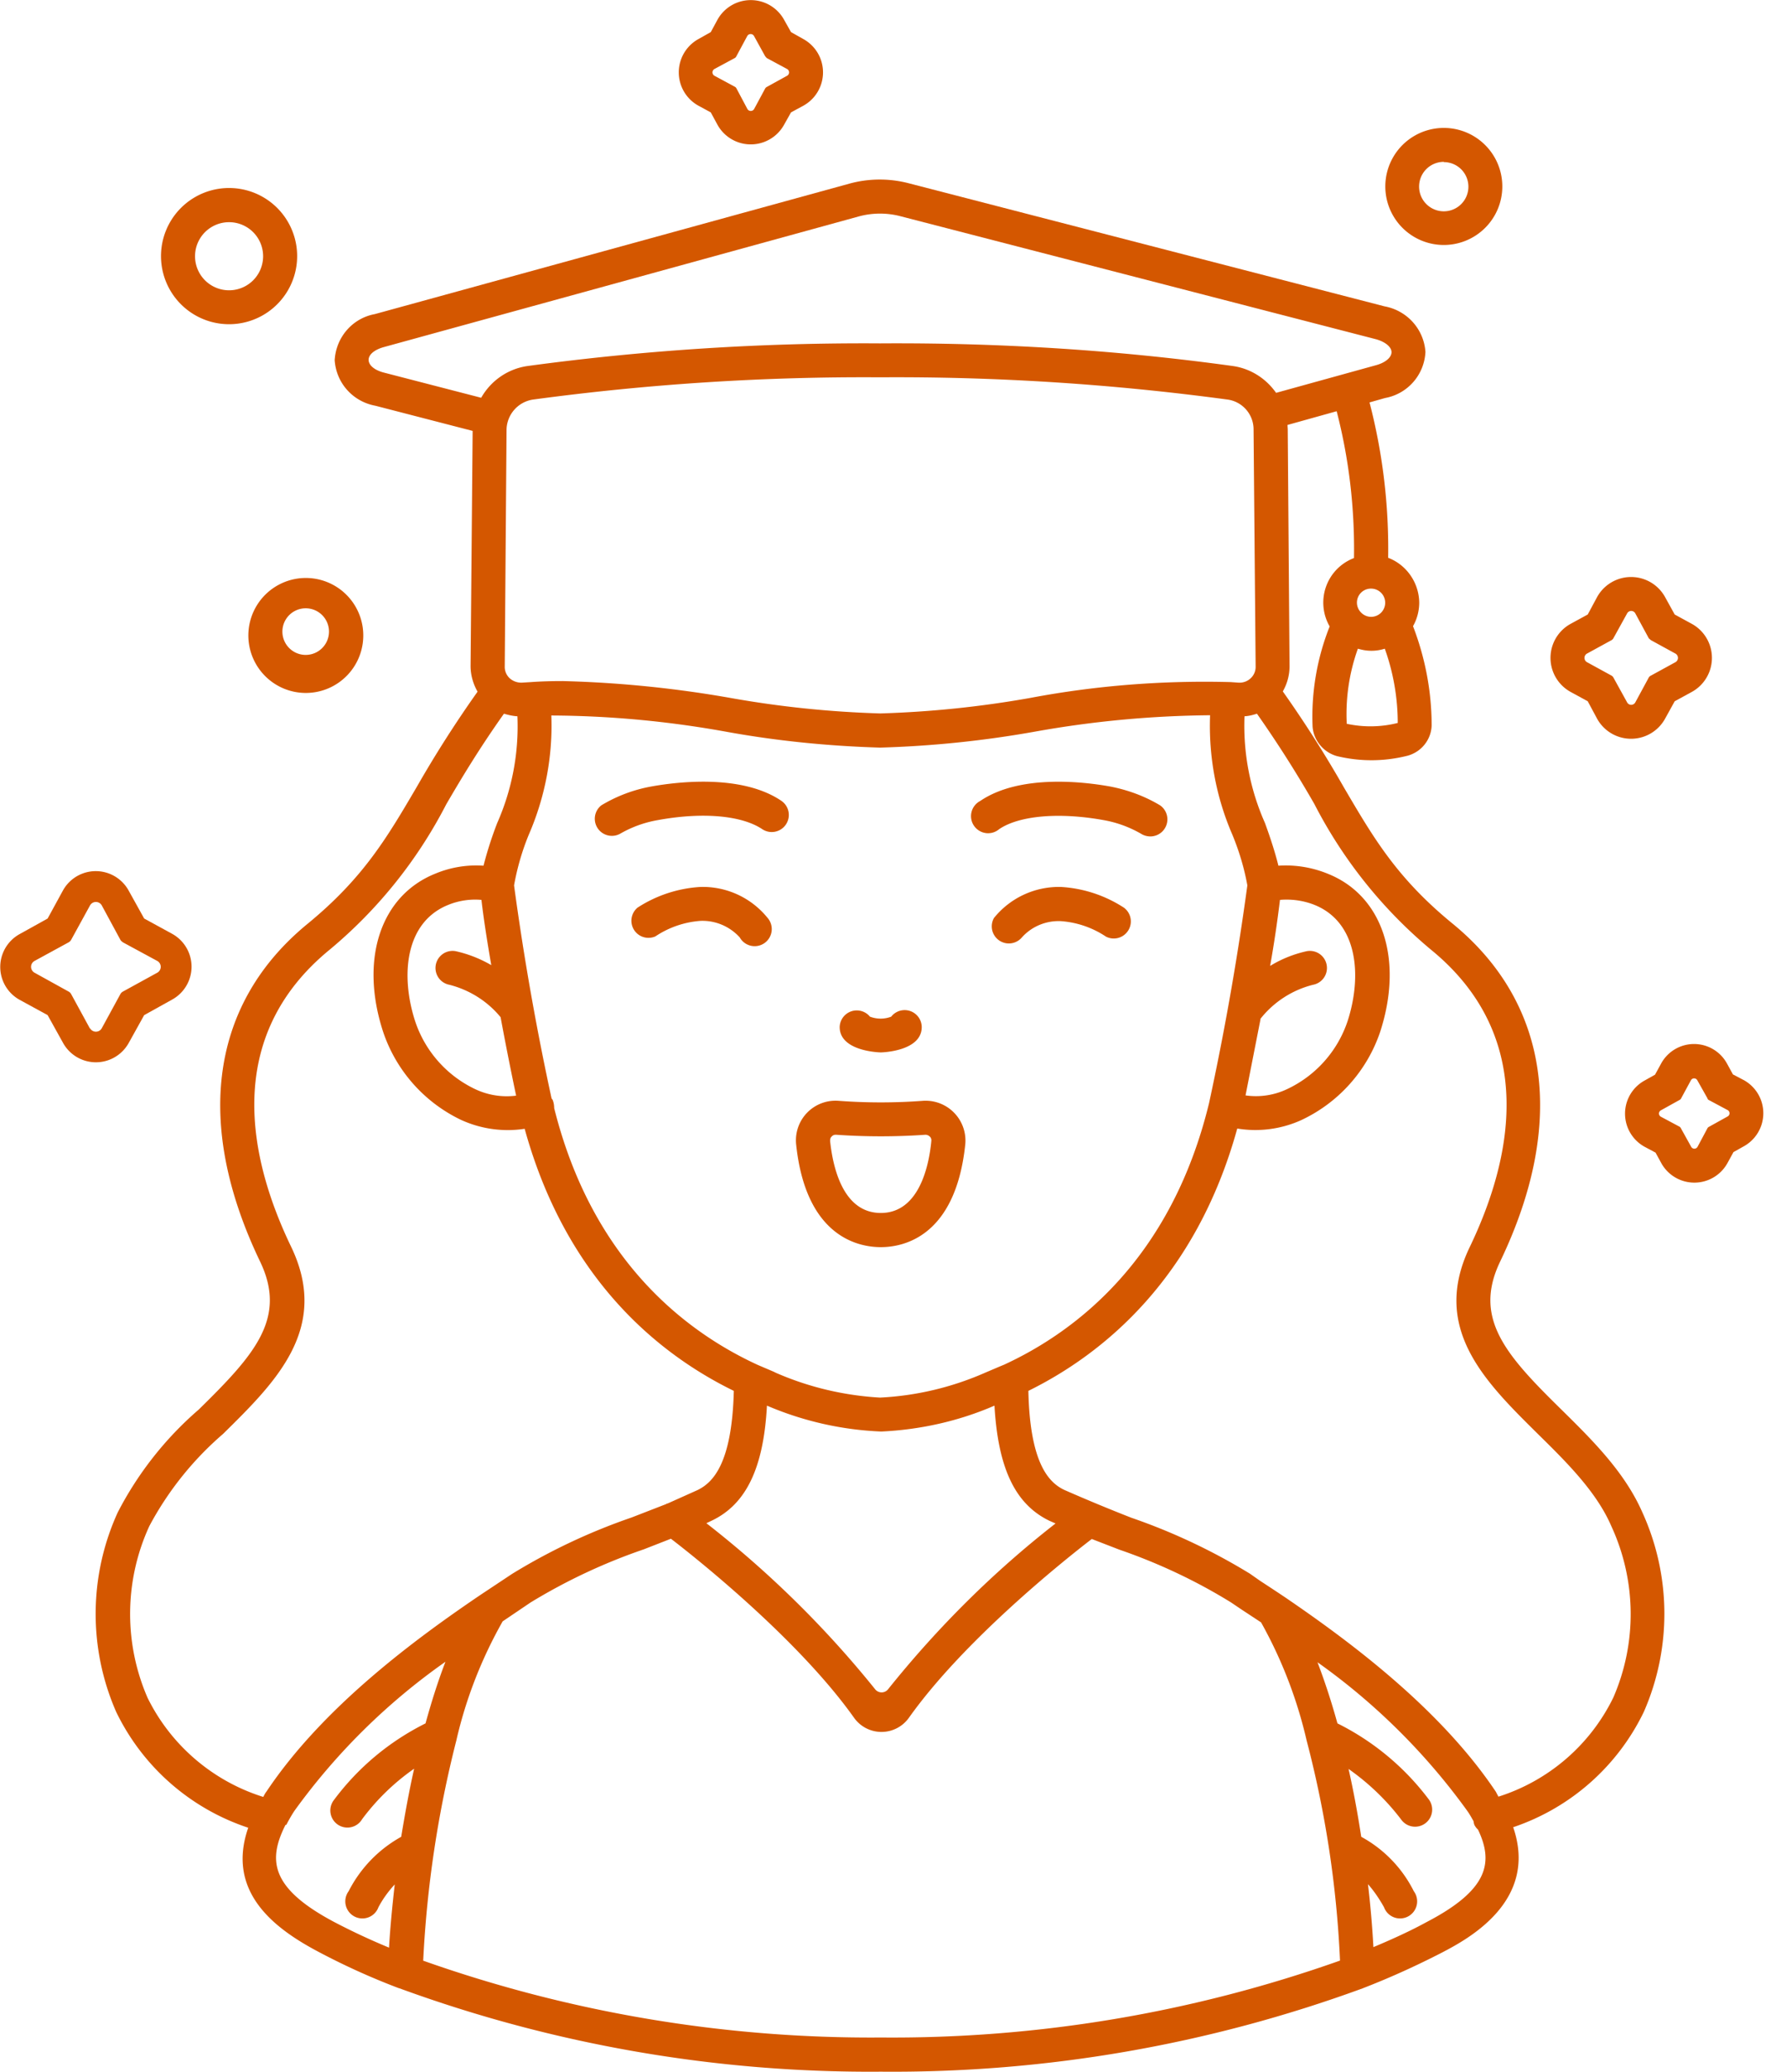
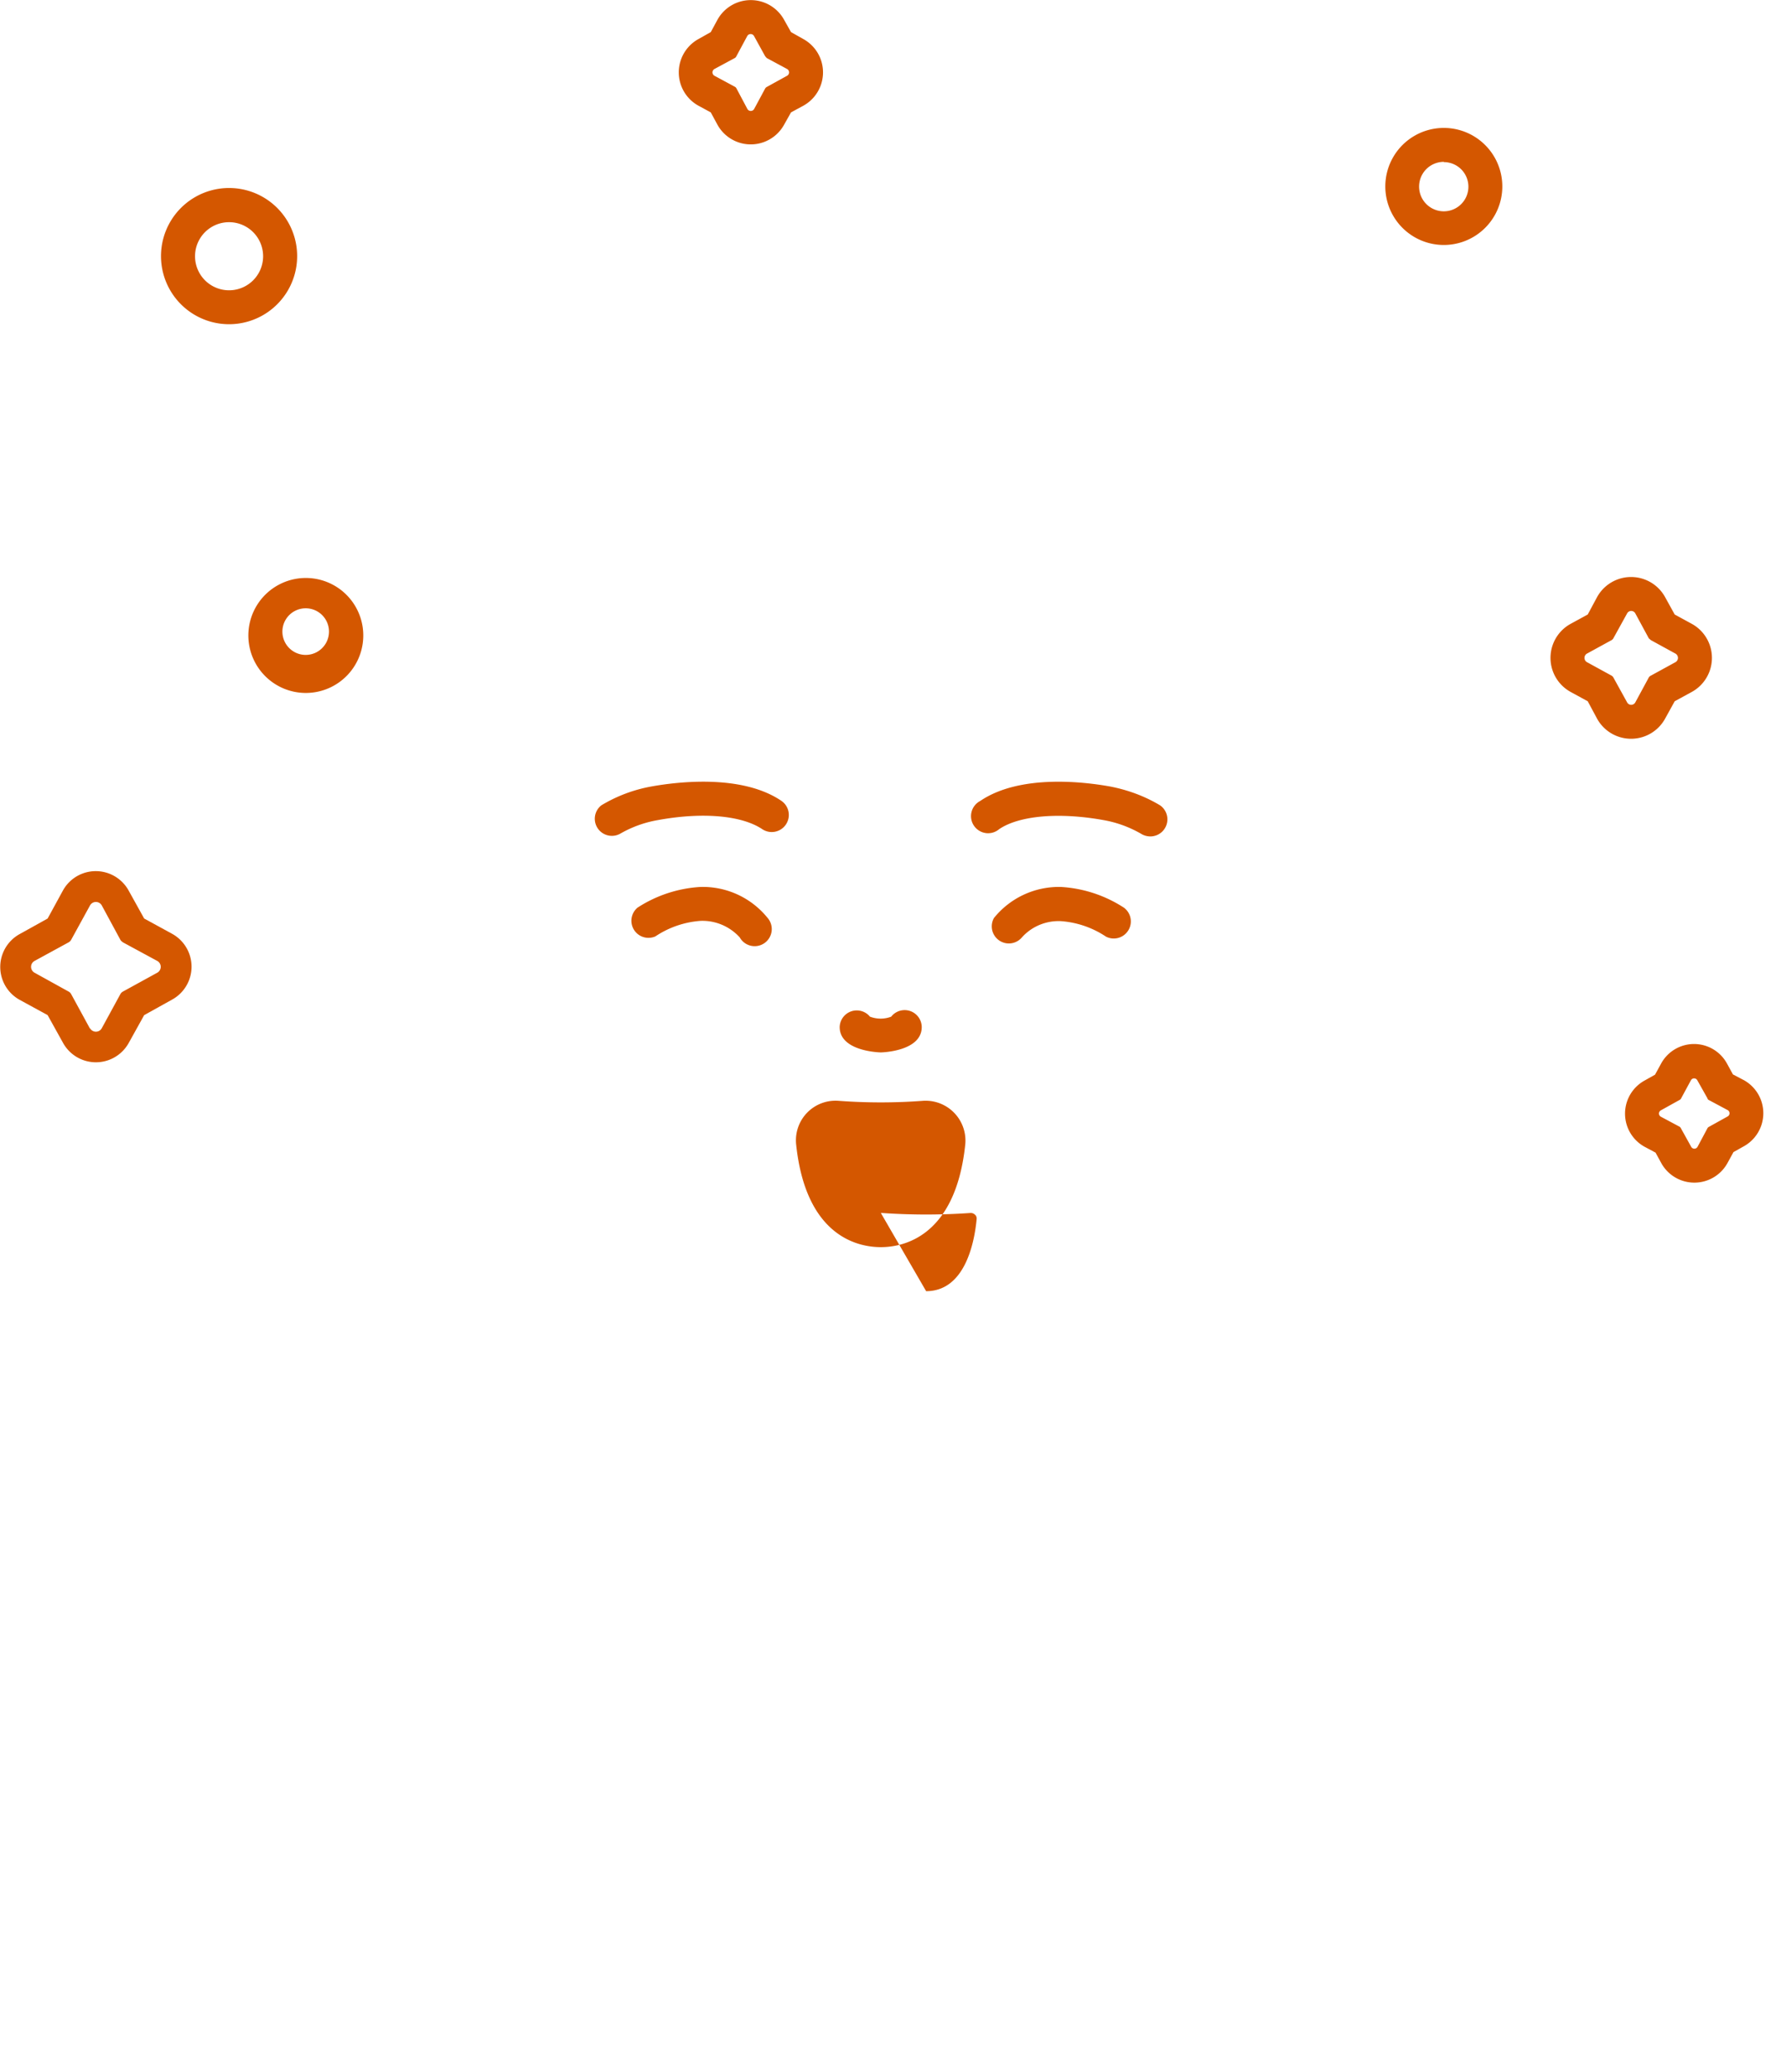
<svg xmlns="http://www.w3.org/2000/svg" width="69" height="80" viewBox="0 0 69 80">
  <g fill="#D45700" fill-rule="nonzero">
-     <path d="M34.03 40.64c.01 0 1.58-.03 1.58-.98a.66.66 0 00-1.18-.4c-.26.1-.55.1-.82 0a.66.66 0 00-1.17.4c0 .95 1.57.98 1.59.98zM43.42 35.05a5 5 0 00-2.44-.8c-1-.02-1.95.42-2.58 1.2a.66.66 0 001.07.76c.38-.43.93-.66 1.5-.64a3.6 3.6 0 011.76.6.66.66 0 00.69-1.12zM44.82 31.1c-.6-.36-1.26-.6-1.94-.73-1-.18-3.48-.48-5.01.56a.66.66 0 10.73 1.09c.78-.53 2.33-.66 4.04-.35.51.09 1 .27 1.45.53.11.07.24.1.36.1a.66.66 0 00.37-1.2zM27.07 34.25a5 5 0 00-2.44.8.66.66 0 00.69 1.11 3.6 3.6 0 011.75-.6c.58-.02 1.13.22 1.51.64a.66.66 0 101.07-.76 3.22 3.22 0 00-2.58-1.19zM25.17 30.37a5.7 5.7 0 00-1.94.73.66.66 0 00.72 1.1c.45-.26.94-.44 1.46-.53 1.74-.32 3.25-.18 4.04.35a.66.66 0 00.73-1.1c-1.53-1.03-4.01-.73-5.01-.55zM35.64 42.51c-1.07.08-2.15.08-3.23 0a1.53 1.53 0 00-1.65 1.7c.38 3.56 2.41 3.95 3.27 3.95.86 0 2.88-.39 3.26-3.95a1.54 1.54 0 00-1.65-1.7zm-1.61 4.33c-1.45 0-1.85-1.73-1.96-2.78 0-.06.01-.13.06-.17.04-.05.1-.07.15-.07h.03c1.14.08 2.3.08 3.44 0 .06 0 .12.02.17.07.05.04.07.11.06.18-.1 1.04-.51 2.77-1.95 2.77z" />
-     <path d="M60.32 54.43c-2.15-2.11-3.41-3.52-2.37-5.7 2.58-5.36 1.92-10-1.84-13.07-2.15-1.76-3.05-3.31-4.2-5.27a44.9 44.9 0 00-2.35-3.69c.17-.3.26-.63.26-.97l-.07-9.16-.01-.16 1.9-.53c.48 1.85.7 3.76.67 5.67a1.84 1.84 0 00-.94 2.64 9.42 9.42 0 00-.66 3.87c.04.54.43 1 .95 1.14a5.66 5.66 0 002.73-.02c.53-.15.9-.62.92-1.16 0-1.32-.25-2.62-.72-3.84.16-.28.24-.6.24-.91-.01-.77-.49-1.46-1.2-1.73.03-2.03-.21-4.04-.72-6l.6-.17a1.9 1.9 0 001.56-1.78c-.06-.88-.71-1.6-1.58-1.76L35.08 7.07a4.44 4.44 0 00-2.26.02l-18.34 5.04c-.87.16-1.5.9-1.55 1.78.06.88.7 1.6 1.58 1.76l3.75.97-.08 9.08c0 .35.1.69.27.99a44.8 44.8 0 00-2.35 3.68c-1.15 1.96-2.06 3.51-4.2 5.27-3.76 3.07-4.42 7.71-1.85 13.06 1.05 2.19-.22 3.6-2.37 5.71a13.31 13.31 0 00-3.13 3.97 9.43 9.43 0 00-.06 7.71 8.7 8.7 0 005.1 4.47c-.88 2.53 1.1 3.94 2.73 4.8 1 .53 2.04 1 3.1 1.4h.01A52.88 52.88 0 0034.03 80a52.82 52.82 0 0018.62-3.22l.05-.02c1.03-.4 2.04-.86 3.03-1.37.95-.5 3.72-1.96 2.73-4.83a8.68 8.68 0 005.05-4.46 9.44 9.44 0 00-.06-7.7c-.68-1.55-1.92-2.78-3.13-3.97zm-7.73-30.77a.54.54 0 01.38-.93.54.54 0 010 1.09.54.54 0 01-.38-.16zm1.4 4.26c-.64.16-1.31.17-1.96.03a7.47 7.47 0 01.43-2.9c.17.05.34.08.51.08H53c.17 0 .34-.03.5-.08.33.92.5 1.9.5 2.87zm-5.3 11.43a3.76 3.76 0 012.03-1.32.66.66 0 00-.23-1.3c-.5.11-.98.3-1.42.57a46 46 0 00.38-2.55c.46-.04.93.03 1.35.2 1.66.68 1.83 2.74 1.26 4.49a4.46 4.46 0 01-2.34 2.62 2.8 2.8 0 01-1.6.24l.58-2.95zm-.5-5.16a108.81 108.81 0 01-1.48 8.41c-1.46 6-5.12 8.81-7.92 10.1l-.17.07-.54.23c-1.29.57-2.67.9-4.08.97-1.39-.08-2.75-.4-4.03-.96l-.08-.04-.61-.26c-2.79-1.28-6.4-4.04-7.87-9.92 0-.11-.02-.22-.06-.32l-.04-.05a105.28 105.28 0 01-1.45-8.23c.12-.67.31-1.33.57-1.96.63-1.45.93-3.03.87-4.6 2.25.01 4.5.22 6.72.62 1.97.36 3.97.56 5.98.62a40.7 40.7 0 006-.62c2.23-.4 4.48-.61 6.75-.63-.06 1.58.23 3.16.86 4.61.26.63.46 1.29.58 1.96zM29.63 54.28c1.4.6 2.9.94 4.42 1 1.5-.07 2.99-.4 4.37-1 .14 2.42.8 3.81 2.13 4.45l.23.1c-2.4 1.87-4.56 4.02-6.46 6.39a.32.32 0 01-.52 0 39.57 39.57 0 00-6.51-6.4l.21-.1c1.32-.63 2-2.02 2.13-4.44zM18.6 34.75c.08.7.22 1.6.38 2.52a4.8 4.8 0 00-1.38-.54.66.66 0 10-.23 1.3c.77.2 1.46.63 1.97 1.25.22 1.19.45 2.32.6 3.03-.55.07-1.1-.02-1.6-.26a4.46 4.46 0 01-2.3-2.61c-.57-1.75-.4-3.81 1.26-4.49.41-.17.86-.24 1.3-.2zM34 14.57h.01c4.49-.03 8.97.26 13.42.86.57.08 1 .57 1 1.15l.08 9.16a.6.6 0 01-.2.46.63.63 0 01-.48.16l-.28-.02c-2.6-.07-5.2.13-7.74.61a39.8 39.8 0 01-5.8.6 39.57 39.57 0 01-5.8-.6 43.7 43.7 0 00-6.47-.65c-.41 0-.82.01-1.23.04l-.33.02a.67.67 0 01-.48-.16.6.6 0 01-.2-.46l.07-9.16a1.2 1.2 0 011.02-1.15c4.44-.6 8.93-.89 13.41-.86zm-19.76-.67c0-.21.23-.4.6-.5l18.33-5.04a3.13 3.13 0 011.58-.02l18.41 4.76c.36.1.6.3.6.5s-.23.4-.59.5l-3.87 1.07c-.4-.57-1.01-.95-1.7-1.04-4.5-.62-9.05-.9-13.6-.87-4.54-.03-9.08.26-13.59.87-.77.1-1.44.56-1.82 1.23l-3.75-.97c-.36-.09-.6-.28-.6-.5zM5.7 65.56a8.12 8.12 0 01.07-6.63 12.39 12.39 0 012.85-3.56c2.03-2 4.14-4.07 2.63-7.22-1.62-3.36-2.67-8.08 1.49-11.48a18.06 18.06 0 004.5-5.61c.6-1.03 1.3-2.19 2.23-3.5.17.05.34.09.52.1a9.23 9.23 0 01-.78 4.12c-.21.54-.39 1.1-.53 1.65a4.11 4.11 0 00-1.87.31c-2.11.85-2.92 3.31-2.01 6.1a5.82 5.82 0 003 3.4 4.33 4.33 0 002.47.35c1.6 5.8 5.17 8.7 8.08 10.12-.07 2.85-.83 3.55-1.4 3.83l-1.16.52c-.02 0-.03 0-.05.02l-1.34.52a23.3 23.3 0 00-4.62 2.18l-1.22.81c-2.51 1.7-6.09 4.33-8.27 7.6-.05.06-.08.13-.12.2-1.95-.61-3.57-2-4.47-3.83zm5.36 4.91c.1-.19.2-.37.32-.55a24.69 24.69 0 015.83-5.75c-.3.78-.55 1.58-.77 2.38-1.4.7-2.6 1.7-3.54 2.96a.66.66 0 101.09.74A8.7 8.7 0 0116 68.3c-.19.84-.35 1.72-.5 2.63a5 5 0 00-2.03 2.1.66.66 0 101.15.62c.17-.32.38-.61.63-.88-.1.88-.18 1.73-.22 2.44-.75-.31-1.45-.64-2.1-.98-2.5-1.32-2.58-2.41-1.9-3.76zm5.29 5.24a42.89 42.89 0 011.28-8.5c.37-1.62.98-3.17 1.79-4.6l1.08-.73a22.25 22.25 0 014.37-2.05l1.05-.41c1.07.82 4.96 3.93 7.08 6.92a1.3 1.3 0 002.11 0c2.12-2.99 6-6.09 7.07-6.91l1.06.41c1.51.52 2.96 1.2 4.32 2.04l.4.27.76.5c.8 1.43 1.39 2.96 1.76 4.56a40.6 40.6 0 011.29 8.5 51.77 51.77 0 01-17.73 2.97 51.85 51.85 0 01-17.7-2.97zm38.77-1.49c-.62.34-1.32.66-2.06.97a39.1 39.1 0 00-.21-2.43c.24.27.44.57.62.89a.66.66 0 101.15-.62 4.88 4.88 0 00-2.03-2.1c-.14-.91-.3-1.78-.49-2.62.77.54 1.46 1.2 2.03 1.95a.66.66 0 001.08-.76 9.96 9.96 0 00-3.54-2.95c-.24-.87-.5-1.65-.77-2.36a24.87 24.87 0 015.78 5.73c.1.14.17.27.25.41 0 .05.02.1.03.14.04.07.08.13.14.18.6 1.26.42 2.32-1.98 3.57zm7.21-8.67a7.44 7.44 0 01-4.44 3.83l-.1-.19c-2.16-3.23-5.68-5.83-8.16-7.52a105.04 105.04 0 00-.94-.62l-.4-.28a23.28 23.28 0 00-4.58-2.16 68.8 68.8 0 01-2.58-1.07c-.58-.27-1.34-.98-1.4-3.83 2.9-1.43 6.47-4.34 8.07-10.13a4.3 4.3 0 002.46-.32 5.82 5.82 0 003.06-3.41c.91-2.8.1-5.25-2-6.1a4.29 4.29 0 00-1.93-.32c-.14-.56-.32-1.1-.52-1.65a9.24 9.24 0 01-.79-4.12c.17-.01.33-.05.48-.1a44.56 44.56 0 012.22 3.49 18.1 18.1 0 004.5 5.62c4.17 3.4 3.12 8.12 1.5 11.49-1.51 3.14.6 5.2 2.63 7.21 1.12 1.1 2.27 2.24 2.84 3.56.97 2.1 1 4.5.08 6.62z" />
+     <path d="M34.03 40.64c.01 0 1.58-.03 1.58-.98a.66.66 0 00-1.18-.4c-.26.1-.55.1-.82 0a.66.66 0 00-1.17.4c0 .95 1.57.98 1.59.98zM43.42 35.05a5 5 0 00-2.44-.8c-1-.02-1.95.42-2.58 1.2a.66.66 0 001.07.76c.38-.43.93-.66 1.5-.64a3.6 3.6 0 011.76.6.66.66 0 00.69-1.12zM44.82 31.1c-.6-.36-1.26-.6-1.94-.73-1-.18-3.48-.48-5.01.56a.66.66 0 10.73 1.09c.78-.53 2.33-.66 4.04-.35.51.09 1 .27 1.45.53.11.07.24.1.36.1a.66.66 0 00.37-1.2zM27.07 34.25a5 5 0 00-2.44.8.66.66 0 00.69 1.11 3.6 3.6 0 011.75-.6c.58-.02 1.13.22 1.51.64a.66.66 0 101.07-.76 3.22 3.22 0 00-2.58-1.19zM25.17 30.37a5.7 5.7 0 00-1.94.73.66.66 0 00.72 1.1c.45-.26.94-.44 1.46-.53 1.74-.32 3.25-.18 4.04.35a.66.66 0 00.73-1.1c-1.53-1.03-4.01-.73-5.01-.55zM35.64 42.51c-1.07.08-2.15.08-3.23 0a1.53 1.53 0 00-1.65 1.7c.38 3.56 2.41 3.95 3.27 3.95.86 0 2.88-.39 3.26-3.95a1.54 1.54 0 00-1.65-1.7zm-1.61 4.33h.03c1.14.08 2.3.08 3.44 0 .06 0 .12.02.17.07.05.04.07.11.06.18-.1 1.04-.51 2.77-1.95 2.77z" />
    <path d="M9.6 24.39a2.22 2.22 0 104.43 0 2.22 2.22 0 00-4.43 0zm2.21-.9a.9.9 0 110 1.8.9.9 0 010-1.8zM55.78 9.46a2.26 2.26 0 100-4.52 2.26 2.26 0 000 4.52zm0-3.2a.95.95 0 110 1.9.95.95 0 010-1.91zM8.85 12.52a2.63 2.63 0 100-5.26 2.63 2.63 0 000 5.26zm0-3.94a1.31 1.31 0 110 2.63 1.31 1.31 0 010-2.63zM67.37 41.71l-.42-.22-.23-.42a1.45 1.45 0 00-2.55.01l-.23.42-.41.23a1.46 1.46 0 000 2.55l.43.23.23.42a1.46 1.46 0 002.55-.02l.23-.42.41-.23a1.46 1.46 0 00-.01-2.55zm-.62 1.4l-.72.4a.15.15 0 00-.06.05l-.39.73a.14.14 0 01-.24 0l-.4-.72a.14.14 0 00-.05-.06l-.73-.39a.14.14 0 010-.24l.72-.4a.14.14 0 00.06-.05l.39-.72a.14.14 0 01.24 0l.4.71c0 .03.03.05.05.06l.73.39a.14.14 0 010 .24zM4.97 40.28l.6-1.08 1.08-.6a1.45 1.45 0 000-2.54l-1.08-.59-.6-1.08a1.45 1.45 0 00-2.54 0l-.59 1.08-1.08.6a1.45 1.45 0 000 2.54l1.08.59.6 1.08a1.45 1.45 0 002.53 0zm-1.5-.57l-.72-1.32a.25.25 0 00-.1-.1l-1.32-.73a.26.26 0 010-.45l1.32-.72a.25.25 0 00.1-.1l.73-1.33a.26.26 0 01.45 0l.72 1.33c.02.04.06.07.1.1l1.33.72a.26.26 0 010 .45l-1.33.73a.25.25 0 00-.1.1l-.72 1.32a.26.26 0 01-.45 0zM60.68 26.72l.66.36.36.67a1.5 1.5 0 002.63 0l.37-.67.66-.36a1.5 1.5 0 000-2.63l-.66-.36-.37-.67a1.5 1.5 0 00-2.63 0l-.36.67-.66.36a1.5 1.5 0 000 2.63zm.63-1.48l.95-.52a.18.18 0 00.07-.07l.53-.96a.18.18 0 01.32 0l.52.96.08.07.95.52a.19.19 0 010 .33l-.95.52a.18.18 0 00-.08.07l-.52.96a.18.18 0 01-.32 0l-.53-.96a.18.18 0 00-.07-.07l-.95-.52a.19.19 0 010-.33zM26.98 4.08l.48.26.26.48a1.47 1.47 0 002.57 0l.27-.48.48-.26a1.47 1.47 0 000-2.57l-.48-.27-.27-.48a1.47 1.47 0 00-2.57 0l-.26.48-.48.27a1.47 1.47 0 000 2.57zm.63-1.42l.78-.42a.15.15 0 00.06-.07l.42-.78a.15.15 0 01.26 0l.43.78.06.07.78.42a.15.15 0 010 .27l-.78.43a.15.15 0 00-.06.06l-.42.78a.15.15 0 01-.27 0l-.42-.79a.15.15 0 00-.06-.06l-.78-.42a.15.15 0 010-.27z" />
  </g>
</svg>